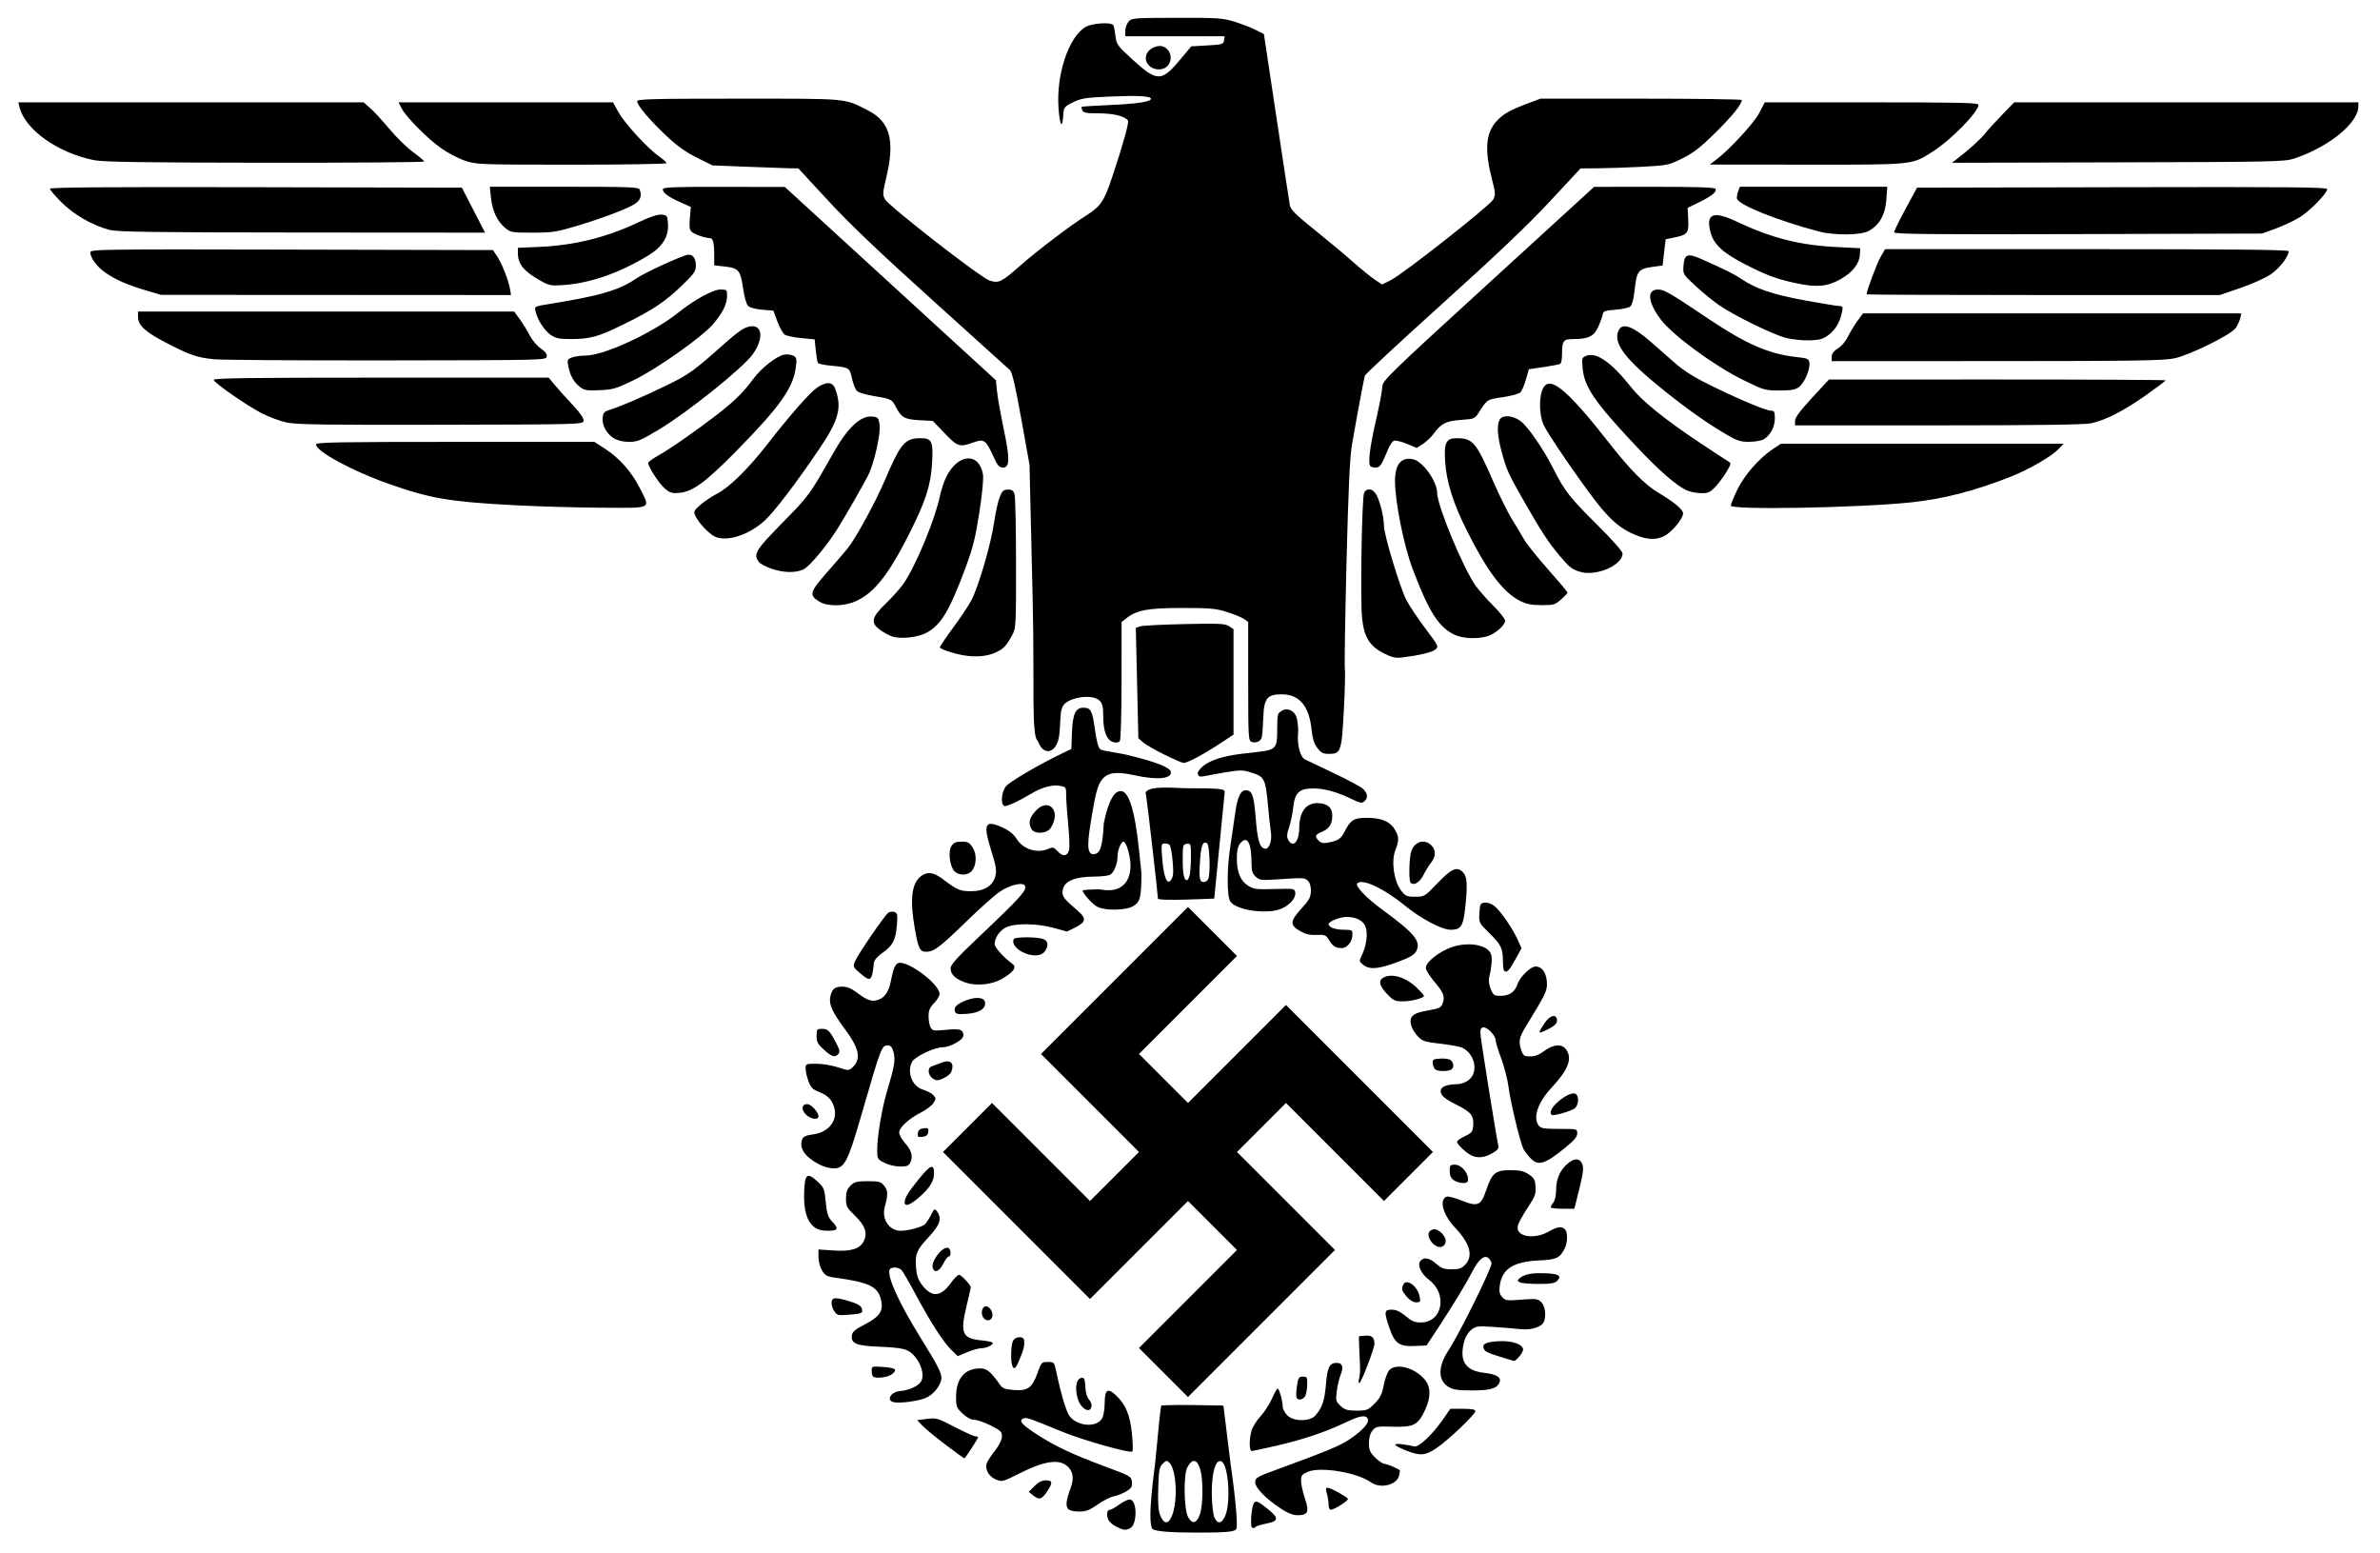
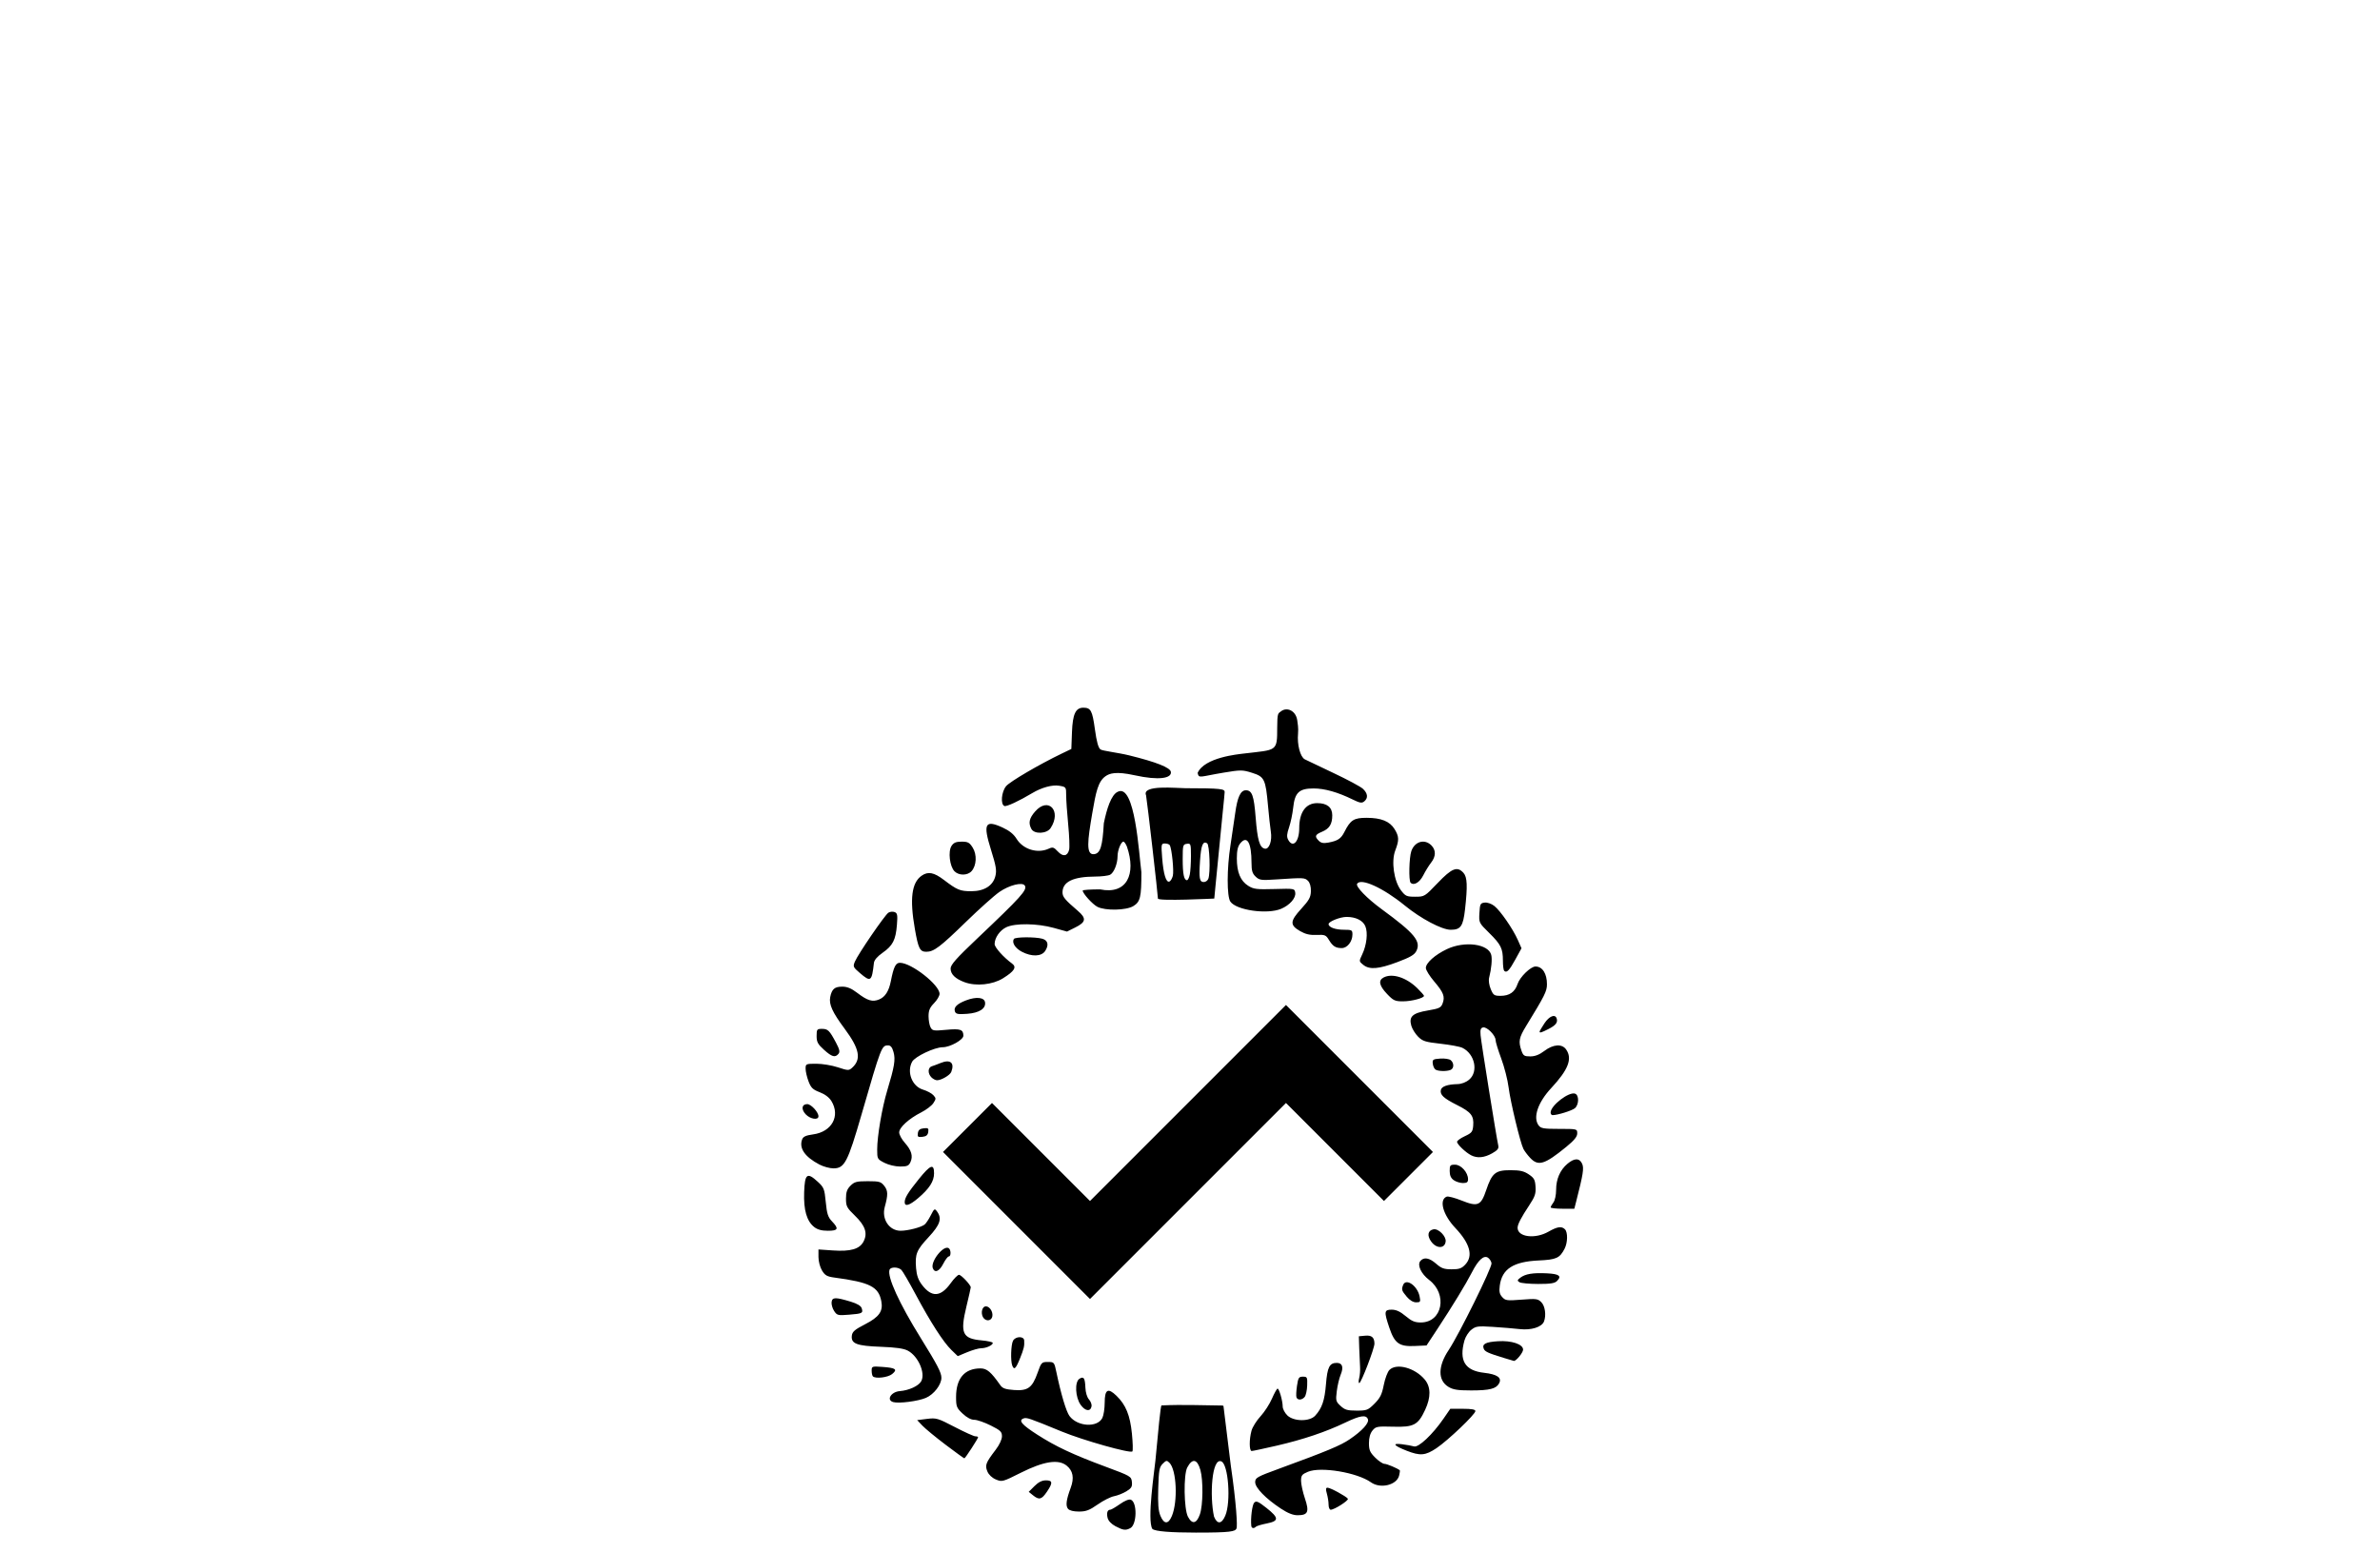
<svg xmlns="http://www.w3.org/2000/svg" width="1297" height="846" version="1.0">
-   <path d="M634.717 411.25c-4.95-2.42-10.207-5.434-11.682-6.697l-2.681-2.297-.692-30.101-.691-30.101 2.373-.78c1.305-.43 12.172-.99 24.148-1.248 18.92-.405 22.1-.254 24.25 1.155l2.475 1.621v57.471l-7.912 5.18c-8.895 5.824-17.38 10.33-19.305 10.25-.706-.028-5.333-2.032-10.283-4.453zm83.166-3.744c-1.737-2.319-2.632-5.166-3.123-9.936-1.32-12.816-6.603-19.17-16.016-19.261-8.184-.08-9.928 2.071-10.309 12.718-.162 4.526-.498 9.192-.748 10.369-.521 2.464-2.922 3.669-5.61 2.815-1.763-.559-1.86-2.286-1.86-32.966V338.87l-2.25-1.592c-1.238-.875-5.4-2.588-9.25-3.806-6.117-1.936-9.208-2.215-24.5-2.215-18.633 0-24.71 1.125-30.443 5.634l-2.557 2.01-.015 31.678c-.008 17.422-.41 32.3-.893 33.062-.589.93-1.757 1.165-3.55.715-3.599-.903-5.542-5.836-5.542-14.068 0-5.199-.408-6.94-2-8.532-2.897-2.897-11.289-2.739-17.08.323-5.099 2.697-3.814 7.295-4.783 17.574-1.053 11.17-8.893 12.738-11.75 4.005-3.705-2.155-1.747-30.38-2.84-76.902l-1.725-73.5-4.484-25c-3.162-17.628-4.979-25.47-6.161-26.596-.922-.877-19.902-18.016-42.177-38.086-29.001-26.13-45.134-41.506-56.82-54.154l-16.32-17.664-4.68-.072c-2.574-.04-13.101-.409-23.394-.82l-18.715-.746-8.469-4.196c-6.07-3.008-10.801-6.388-16.702-11.931-9.016-8.472-15.9-16.621-15.9-18.825 0-1.196 8.369-1.41 55.25-1.41 60.889.001 57.323-.324 70.6 6.435 11.935 6.076 14.745 16.352 9.952 36.388-2.015 8.42-2.087 9.578-.75 11.962 2.206 3.928 52.47 42.992 57.108 44.381 5.047 1.512 6.32.865 17.34-8.819 8.78-7.715 26.906-21.456 35.075-26.59 8.201-5.155 9.944-7.803 14.802-22.498 5.523-16.707 8.73-28.277 8.113-29.275-1.46-2.363-7.881-3.984-15.784-3.984-6.955 0-8.606-.297-9.123-1.643-.346-.904-.502-1.772-.345-1.928.157-.157 7.03-.586 15.274-.952 14.93-.664 22.488-1.803 22.488-3.388 0-1.504-7.262-1.901-22.5-1.23-13.2.582-15.6.96-20 3.151-4.848 2.414-5.01 2.634-5.305 7.24-.489 7.623-1.854 5.486-2.554-4-1.342-18.167 5.412-38.654 14.588-44.248 3.51-2.14 14.126-2.854 15.256-1.026.332.537.864 3.178 1.183 5.868.549 4.633 1.05 5.322 9.47 13.009 13.13 11.986 15.628 12 25.563.135l6.27-7.488 8.764-.5c8.151-.465 8.787-.658 9.085-2.75l.32-2.25h-54.14v-2.89c0-1.588.787-3.837 1.75-4.996 1.69-2.034 2.59-2.109 26.25-2.163 22.398-.05 25.1.13 31.5 2.11 3.85 1.192 9.038 3.198 11.529 4.458l4.529 2.29 6.826 45.346c3.754 24.94 7.066 46.615 7.36 48.168.405 2.138 3.592 5.272 13.146 12.928 6.935 5.558 16.354 13.415 20.93 17.46 4.575 4.044 10.086 8.522 12.245 9.95l3.925 2.598 4.755-2.394c6.856-3.452 54.09-40.645 55.788-43.928 1.27-2.458 1.205-3.634-.594-10.6-4.206-16.285-3.57-25.271 2.258-31.91 3.443-3.92 7.31-6.13 17.334-9.903l6.707-2.524h54.881c30.185 0 54.88.337 54.877.75-.011 2.277-5.378 8.91-14.469 17.88-8.071 7.966-11.907 10.943-17.946 13.927-7.425 3.67-8.153 3.822-21.88 4.556-7.81.417-18.558.788-23.883.823l-9.683.064-16.817 18.067c-11.868 12.75-29.105 29.143-58.563 55.697-22.96 20.697-41.948 38.33-42.195 39.183-.556 1.916-4.911 25.29-7.042 37.789-1.144 6.71-1.95 24.212-2.947 64-.755 30.12-1.156 56.13-.89 57.799.265 1.669.006 11.972-.577 22.897-1.198 22.445-1.589 23.568-8.208 23.568-3.114 0-4.23-.582-6.23-3.25zm36.334-51.491c-7.867-3.946-10.894-8.867-11.96-19.44-1.026-10.17-.107-65.684 1.126-68.069 1.647-3.186 5.355-2.15 7.168 2 1.999 4.578 3.609 11.638 3.642 15.97.037 4.987 8.849 34.09 12.285 40.581 1.69 3.19 6.362 10.166 10.384 15.5 7.062 9.367 7.247 9.754 5.4 11.306-1.844 1.549-8.624 3.184-18.045 4.353-3.636.45-5.556.028-10-2.201zm-229 1.051c-5.522-.922-13-3.424-13-4.349 0-.54 3.122-5.21 6.937-10.376 3.816-5.166 8.281-11.799 9.923-14.74 3.897-6.975 10.907-30.755 12.668-42.97.763-5.293 2.13-11.48 3.038-13.75 1.398-3.493 2.091-4.125 4.524-4.125 2.285 0 3.024.561 3.618 2.75.41 1.512.757 18.5.77 37.75.022 34.349-.02 35.074-2.205 39-3.382 6.072-4.586 7.288-9.368 9.458-4.172 1.892-10.593 2.406-16.905 1.352zm-39.5-10.456c-1.65-.61-4.463-2.2-6.25-3.533-5.178-3.86-4.507-6.755 3.312-14.306 3.61-3.484 7.937-8.333 9.617-10.775 6.69-9.725 17.202-35.044 19.818-47.74.68-3.3 2.287-8.079 3.57-10.62 6.4-12.667 17.837-13.288 19.9-1.08.377 2.234-.428 10.581-2 20.72-2.169 14.004-3.512 19.346-7.666 30.48-8.453 22.656-12.934 30.235-20.497 34.668-5.006 2.934-14.847 4.02-19.804 2.186zm307-.757c-8.64-4.015-14-12.408-22.866-35.803-4.848-12.793-9.634-36.667-9.634-48.06 0-9.034 3.47-13.168 9.871-11.762 5.339 1.172 13.048 11.995 13.107 18.401.064 6.874 13.912 40.338 20.805 50.276 1.66 2.393 5.988 7.32 9.617 10.95 3.63 3.63 6.6 7.386 6.6 8.349 0 2.523-5.546 7.332-9.829 8.521-5.628 1.563-13.24 1.188-17.671-.872zm-346.16-18.032c-5.823-3.55-5.413-5.079 4.333-16.2 4.855-5.54 9.803-11.288 10.996-12.773 4.447-5.535 15.096-24.992 20.153-36.82 8.813-20.615 11.062-23.272 19.69-23.272 6.125 0 6.913 1.776 6.187 13.937-.708 11.862-3.635 20.792-12.634 38.55-11.075 21.852-18.776 31.607-28.548 36.157-6.484 3.02-15.604 3.21-20.178.421zm381.58-.544c-9.158-4.772-17.783-16.235-28.84-38.33-7.315-14.622-10.956-26.132-11.735-37.108-.747-10.526.457-13.083 6.16-13.083 8.892 0 10.653 2.069 20.011 23.5 3.362 7.7 7.926 16.925 10.142 20.5 2.216 3.575 5.179 8.525 6.584 11 1.405 2.475 7.326 9.883 13.157 16.461 5.83 6.579 10.601 12.27 10.601 12.647 0 .376-1.59 2.081-3.535 3.788-3.27 2.872-4.074 3.1-10.75 3.057-5.595-.036-8.243-.582-11.795-2.432zm33.137-15.68c-4.69-1.36-6.003-2.401-11.786-9.341-5.984-7.182-10.121-13.575-19.657-30.37-8.14-14.339-8.786-15.793-11.585-26.11-2.236-8.243-2.578-14.125-.994-17.086 1.464-2.735 6.68-2.492 11.11.518 4.002 2.72 12.718 15.347 18.414 26.677 5.784 11.507 8.845 15.4 23.633 30.057 8.242 8.17 13.808 14.464 13.808 15.615 0 6.361-14.202 12.576-22.943 10.04zm-441.008-1.788c-2.998-1.035-6.035-2.681-6.75-3.658-3.096-4.235-1.8-6.375 12.956-21.398 14.397-14.657 14.885-15.325 27.552-37.757 7.883-13.961 14.858-20.569 21.15-20.037 3.26.275 3.567.59 4.162 4.28.765 4.747-2.967 21.334-6.252 27.785-2.649 5.203-11.952 21.463-16.151 28.232-6.32 10.186-15.947 21.699-19.324 23.11-4.538 1.896-10.822 1.694-17.343-.557zm-30.568-17.392c-3.336-1.514-9.002-7.516-10.782-11.422-1.046-2.295-.8-2.815 2.828-5.97 2.185-1.902 6.22-4.602 8.964-6.002 6.674-3.403 16.84-13.372 27.295-26.767 12.733-16.313 23.164-28.193 27.222-31.006 4.892-3.39 8.444-3.297 9.795.256 3.977 10.458 2.247 17.145-8.57 33.122-12.645 18.68-24.376 34.083-29.686 38.978-8.494 7.83-20.567 11.76-27.066 8.81zm501.248-1.082c-7.688-3.161-13.407-8.016-21.077-17.891-9.322-12.003-26.49-37.116-28.697-41.979-2.145-4.724-2.565-13.66-.871-18.519 3.327-9.545 12.606-2.263 37.344 29.31 10.782 13.761 18.984 22 26.072 26.185 8.566 5.06 13.5 9.197 13.5 11.321 0 2.73-5.997 10.022-9.984 12.142-4.638 2.465-9.307 2.302-16.287-.569zm-611.229-16.1c-35.127-1.898-45.12-3.612-68-11.663-19.823-6.976-39.5-17.653-39.5-21.435 0-1.163 11.99-1.381 75.845-1.381h75.845l5.905 3.82c7.762 5.021 14.51 12.668 18.871 21.385 5.826 11.645 7.475 10.817-21.216 10.657-13.613-.077-35.1-.698-47.75-1.382zm663.5.243c0-.703 1.572-4.558 3.493-8.567 3.813-7.957 11.931-17.26 19.348-22.173l4.502-2.982h154.031l-2.918 3.046c-3.714 3.876-16.13 11.053-25.614 14.807-19.748 7.816-36.697 12.206-54.342 14.078-28.326 3.004-98.5 4.28-98.5 1.79zm-580.854-9.253c-3.09-2.6-9.118-11.816-9.136-13.969-.005-.55 2.354-2.303 5.241-3.895 6.215-3.428 22.038-14.471 33.249-23.205 8.785-6.843 13.293-11.341 18.894-18.85 4.32-5.792 12.34-12.113 16.54-13.035 1.627-.358 3.909-.134 5.09.498 1.917 1.026 2.071 1.69 1.47 6.317-1.473 11.35-8.796 21.63-32.716 45.926-16.303 16.56-23.443 21.813-30.583 22.5-4.13.396-5.234.082-8.05-2.287zm557.003.998c-5.722-2.485-15.14-10.703-28.2-24.605-22.262-23.698-27.766-31.757-28.696-42.013-.505-5.566-.42-5.835 2.146-6.81 5.442-2.07 13.817 3.862 24.315 17.219 5.893 7.497 18.475 17.637 37.891 30.536 7.208 4.788 13.934 9.19 14.947 9.782 1.751 1.022 1.709 1.303-.856 5.68-1.484 2.532-4.213 6.21-6.065 8.174-2.885 3.058-3.995 3.564-7.75 3.53-2.41-.02-5.889-.693-7.732-1.493zm-378.139-18.784c-3.978-8.773-4.973-9.45-10.823-7.353-7.484 2.682-8.586 2.327-15.638-5.044l-6.423-6.714-7.313-.393c-8.113-.436-9.887-1.448-12.903-7.356-2.079-4.074-2.432-4.242-12.41-5.899-3.85-.64-7.717-1.79-8.594-2.557-.877-.767-2.142-3.842-2.81-6.833-1.36-6.073-1.33-6.054-11.335-7.032-3.707-.362-6.973-1.035-7.257-1.495-.284-.46-.8-3.542-1.145-6.85l-.629-6.012-7.33-.687c-4.032-.377-8.111-1.257-9.066-1.955-.954-.698-2.718-3.91-3.919-7.136l-2.184-5.867-6.08-.5c-3.657-.3-6.716-1.136-7.675-2.095-.902-.902-2.05-4.806-2.647-9-1.472-10.341-2.422-11.545-9.784-12.4l-6.045-.701v-5.82c0-6.484-.655-8.981-2.357-8.99-2.54-.012-8.665-2.159-10.016-3.51-1.073-1.073-1.302-2.979-.896-7.455l.545-6.013-5.888-2.65c-6.628-2.981-9.388-5.046-9.388-7.021 0-1.1 6.034-1.334 33.25-1.285l33.25.059 57.5 52.644 57.5 52.644.616 6.046c.338 3.326 1.981 12.572 3.65 20.547 3.449 16.474 3.353 21-.442 21-2.038 0-2.93-1.06-5.314-6.317zm205.657 5.65c-1.476-1.476-.49-10.004 2.833-24.474 1.925-8.385 3.533-16.846 3.572-18.802.07-3.4 2.624-5.889 57.75-56.28l57.678-52.723 32.691-.027c22.65-.019 32.899.31 33.368 1.069.996 1.61-1.601 3.779-8.728 7.287l-6.331 3.117.296 6.556c.334 7.369-.328 8.146-8.296 9.732l-4 .796-.84 7.16-.839 7.16-4.66.632c-8.88 1.204-9.425 1.925-10.745 14.197-.393 3.65-1.302 6.758-2.193 7.5-.838.697-4.489 1.492-8.114 1.767-5.62.426-6.634.794-6.89 2.5-.166 1.1-1.26 4.138-2.43 6.75-2.381 5.308-5.325 6.734-13.922 6.744-5.207.006-5.828.93-5.853 8.697-.008 2.305-.444 4.456-.969 4.78-.525.325-4.59 1.12-9.032 1.768l-8.078 1.178-1.573 5.541c-.866 3.048-2.212 6.212-2.993 7.031-.791.83-5.054 2.009-9.636 2.663-8.602 1.23-8.423 1.115-13.06 8.348-2.167 3.382-2.494 3.518-9.735 4.035-8.159.583-10.813 1.943-15.023 7.693-1.328 1.815-3.922 4.258-5.764 5.429l-3.35 2.129-5.414-2.245c-2.979-1.234-6.104-1.98-6.946-1.657-.842.323-2.229 2.282-3.081 4.352-3.66 8.888-4.573 10.264-6.807 10.264-1.22 0-2.52-.3-2.886-.667zm-412.368-15.293c-3.947-2.406-6.517-7.151-6.108-11.277.245-2.464.931-3.3 3.309-4.027 6.042-1.848 18.316-7.1 31-13.262 12.92-6.278 14.88-7.69 32.732-23.58 3.702-3.297 7.977-6.643 9.5-7.438 9.632-5.024 12.754 3.35 5.187 13.917-5.26 7.345-35.418 31.525-50.984 40.877-9.965 5.986-11.813 6.75-16.335 6.746-3.293-.002-6.235-.695-8.301-1.956zm606.685-1.835c-10.689-6.255-21.236-13.674-34.208-24.06-21.773-17.433-28.414-26.348-24.74-33.21 2.114-3.952 7.885-1.755 17.447 6.64 3.31 2.906 9.167 8.04 13.017 11.41 5.022 4.397 10.673 7.924 20 12.484 15.938 7.793 29.696 13.531 32.443 13.531 1.754 0 2.056.626 2.05 4.25-.007 4.711-2.537 9.374-6.183 11.397-1.27.705-4.792 1.298-7.826 1.318-4.616.03-6.574-.584-12-3.76zm-784.984-6.76c-3.575-.77-9.655-3.019-13.51-4.996-8.02-4.111-25.645-16.33-26.251-18.199-.323-.994 18.337-1.25 91.057-1.25h91.463l3.563 4.25c1.96 2.337 6.305 7.171 9.658 10.741 4.008 4.268 5.997 7.18 5.808 8.5-.285 1.99-1.004 2.01-77.788 2.183-63.216.141-78.698-.085-84-1.229zm822-.932c0-1.75 2.744-5.454 9.25-12.488l9.25-10.002 91.75-.011c50.462-.006 91.75.201 91.75.461s-4.826 3.892-10.725 8.07c-12.057 8.542-22.226 13.735-30.074 15.36-3.581.741-30.576 1.097-83.25 1.097h-77.951zm-662.27-18.51c-3.293-2.591-5.304-6.217-6.252-11.271-.633-3.374-.46-3.789 1.979-4.716 1.47-.559 4.702-1.016 7.182-1.016 10.341 0 37.06-12.387 51.162-23.72 8.278-6.652 18.554-12.28 22.423-12.28 3.657 0 3.776.112 3.776 3.54 0 4.455-2.625 9.633-7.938 15.66-6.225 7.06-30.416 24.08-42.757 30.082-9.76 4.746-11.457 5.249-18.767 5.56-7.048.3-8.38.073-10.808-1.839zm633.692-3.89c-15.9-7.851-38.555-24.572-44.814-33.073-6.919-9.399-7.443-16.04-1.265-16.04 3.343 0 6.546 1.86 27.81 16.156 20 13.446 32.754 18.99 47.347 20.58 6.351.693 7.031.985 7.336 3.143.493 3.482-2.601 10.791-5.55 13.11-2.088 1.643-4.055 2.011-10.749 2.011-7.98 0-8.504-.153-20.115-5.887zm-833.07-11.135c-9.416-.995-12.791-2.15-25.672-8.783-11.67-6.011-15.68-9.661-15.68-14.272v-2.923h204.987l3.1 4.25c1.704 2.337 4.149 6.307 5.432 8.82 1.283 2.514 3.95 5.664 5.928 7 2.425 1.64 3.507 3.08 3.324 4.43-.269 1.982-1.072 2.001-87.271 2.117-47.85.064-90.217-.223-94.148-.639zm881.648-1.396c0-1.672 1.05-3.068 3.399-4.52 1.915-1.183 4.274-3.946 5.405-6.331 1.104-2.327 3.402-6.144 5.108-8.481l3.1-4.25h206.205l-.654 2.75c-.36 1.512-1.46 3.875-2.445 5.25-2.67 3.727-25.198 14.804-33.618 16.53-5.772 1.183-22.75 1.438-96.75 1.453l-89.75.017zm-24.797-10.2c-6.774-1.658-27.24-11.606-36.203-17.597-3.025-2.022-8.785-6.683-12.8-10.357-7.202-6.592-7.295-6.74-7-11.202.436-6.579 2.161-7.23 9.95-3.758 13.675 6.098 17.506 8.007 21.587 10.756 7.998 5.388 17.252 8.513 34.616 11.691 9.27 1.697 17.763 3.085 18.875 3.085 1.705 0 1.93.462 1.433 2.947-1.14 5.694-3.485 9.817-7.195 12.646-3.128 2.386-4.835 2.896-10.356 3.094-3.635.13-9.443-.457-12.907-1.304zm-673.305-1.67c-3.463-2.333-7.157-8.082-8.272-12.872-.61-2.62-.51-2.678 6.627-3.823 28.612-4.59 38.913-7.595 48.386-14.113 4.852-3.338 25.88-12.904 28.366-12.904 2.559 0 3.995 2.136 3.995 5.942 0 3.104-.945 4.455-7.633 10.908-9.163 8.842-15.955 13.354-31.867 21.168-13.717 6.737-17.982 7.923-28.602 7.958-6.29.02-8.188-.37-11-2.265zM79.717 158.277c-10.336-3.063-16.507-5.743-22.124-9.607-4.694-3.23-8.366-8.128-8.372-11.17-.004-1.663 5.684-1.74 109.706-1.5l109.71.255 2.253 3.343c2.598 3.855 6.264 13.168 7.05 17.907l.539 3.25-95.381-.053-95.381-.053zm937.5 2.106c0-1.871 5.667-17.058 7.605-20.378l2.48-4.25h109.957c80.131 0 109.958.302 109.958 1.114 0 2.893-4.892 9.256-9.619 12.512-2.899 1.997-10.3 5.342-16.56 7.486l-11.321 3.876-96.25.006c-52.938.003-96.25-.162-96.25-.366zm-722.939-7.593c-8.815-4.97-12.061-8.965-12.061-14.84v-2.904l12.25-.558c18.862-.858 36.39-5.246 53.584-13.413 6.325-3.005 10.354-4.335 12.5-4.127 3.024.293 3.18.523 3.473 5.121.441 6.905-3.05 12.474-10.752 17.153-15.585 9.467-31.373 14.994-45.907 16.07-7.202.532-7.965.386-13.087-2.502zm684.052 1.42c-10.283-2.23-15.943-4.347-27.403-10.247-12.022-6.188-16.973-10.758-18.73-17.286-2.748-10.202 1.322-11.994 13.85-6.097 19.442 9.152 34.39 12.983 54.67 14.014l13 .661-.143 3.209c-.234 5.246-3.905 9.94-10.781 13.786-7.135 3.99-12.959 4.456-24.463 1.96zm12.887-28.089c-22.127-5.843-43.25-14.247-44.59-17.741-.27-.704-.034-2.482.524-3.952l1.016-2.672h80.32l-.508 7.089c-.587 8.215-3.846 13.92-9.745 17.058-4.323 2.299-18.699 2.415-27.016.219zm41.007.426c0-.71 2.817-6.466 6.25-12.791l6.243-11.5 111.75-.254c91.362-.208 111.75-.017 111.75 1.05 0 2.346-9.64 12.128-15.298 15.525-3.043 1.826-8.833 4.526-12.867 6l-7.335 2.679-100.25.29c-81.368.236-100.249.048-100.243-1zm-972.725-1.328c-9.256-2.493-19.275-8.27-25.994-14.99-3.458-3.458-6.288-6.781-6.288-7.385 0-.79 31.318-1.026 112.25-.842l112.25.254 6.309 12.25 6.309 12.25-99.81-.066c-82.439-.054-100.716-.31-105.026-1.471zm215.75-1.089c-4.3-3.62-6.945-9.245-7.689-16.362l-.628-6.012h40.536c36.04 0 40.602.175 41.142 1.582 1.178 3.07.579 5.295-1.964 7.295-3.237 2.546-17.397 7.99-32.737 12.585-10.64 3.188-12.981 3.538-23.673 3.538-11.35 0-12.001-.114-14.986-2.626zm-22.055-36.65c-3.588-1.223-9.438-4.311-13-6.863-7.547-5.404-18.935-16.932-21.35-21.611l-1.678-3.25h116.86l3.132 5.549c3.5 6.2 15.95 19.717 22.067 23.957 2.196 1.521 3.992 3.155 3.992 3.63 0 .475-23.288.852-51.75.838-50.833-.025-51.866-.065-58.273-2.25zm682.023-.45c7.338-5.521 20.574-19.892 23.506-25.522l2.994-5.747 58.25-.003c48.235-.002 58.25.23 58.25 1.348 0 3.828-14.838 19.012-24.814 25.394-11.627 7.437-9.945 7.261-68.911 7.209l-52.775-.047zm-884 .233c-19.68-3.951-37.556-16.63-40.54-28.757L10 55.756h188.147l3.673 3.225c2.02 1.773 6.736 6.892 10.48 11.375 3.745 4.483 9.52 10.12 12.834 12.526 3.314 2.406 6.038 4.711 6.054 5.124.016.412-39.009.708-86.721.656-67.051-.073-88.226-.39-93.25-1.399zm1015.398-.794c6.443-4.92 12.498-10.402 15.147-13.713 1.54-1.925 5.747-6.538 9.35-10.25l6.551-6.75h187.554v2.099c0 9.165-16.019 22.23-35 28.546-5.146 1.713-11.321 1.845-96 2.056l-90.5.225zM626.217 35.756c-3.774-3.774-1.316-9.451 4.586-10.59 5.42-1.045 9.17 5.262 6.001 10.097-2.086 3.184-7.638 3.442-10.587.493z" />
  <path d="M627.99 833.04c-2.97-4.71 1.16-31.959 1.662-37.226 1.53-16.1 2.798-30.038 3.327-30.062 11.666-.54 22.076-.046 33.124.055.205.002.466.07.639.27l3.985 32.372c3.058 20.88 3.686 33.267 3.117 34.387-.807 1.587-2.953 2.237-22.193 2.208-13.516-.021-22.07-.627-23.66-2.003zm10.63-7.028c3.34-7.993 2.564-25.124-1.313-29.001-1.435-1.435-1.765-1.388-3.68.524-1.842 1.84-2.144 3.505-2.435 13.412-.25 8.5.049 12.22 1.2 14.975 1.946 4.658 4.305 4.692 6.228.09zm15.286-.94c1.694-4.889 1.842-18.51.262-24.134-1.7-6.044-4.413-6.556-7.167-1.352-2.09 3.945-1.818 22.639.388 26.812 2.285 4.323 4.732 3.825 6.517-1.326zm13.82.764c3.186-7.472 1.682-28.122-2.156-29.594-5.223-2.188-6.421 18.946-3.976 30.094 1.765 4.32 4.16 4.124 6.132-.5zm-59.834 5.742c-2.23-1.178-3.883-2.917-4.28-4.502-.68-2.702-.104-4.49 1.442-4.49.502 0 2.857-1.372 5.235-3.048 2.643-1.862 4.963-2.802 5.969-2.416 3.548 1.361 3.345 13.548-.258 15.477-2.552 1.365-3.917 1.194-8.108-1.021zm74.003-.242c-.431-4.18.496-11.454 1.608-12.608 1.094-1.136 2.182-.666 6.665 2.877 6.88 5.44 6.916 7.13.175 8.46-2.85.561-5.512 1.358-5.916 1.77-1.123 1.145-2.388.896-2.532-.5zm16.116-9.378c-8.306-5.492-13.987-11.332-13.987-14.38 0-2.413.907-2.922 13.25-7.435 25.738-9.41 33.303-12.56 38.25-15.93 6.903-4.702 10.712-8.91 9.924-10.965-.964-2.512-4.226-2.024-12.287 1.84-10.64 5.098-22.915 9.234-37.297 12.565-6.964 1.613-13.151 2.933-13.75 2.933-1.36 0-1.407-6.317-.083-11.086.548-1.971 2.752-5.487 4.899-7.812 2.146-2.325 4.958-6.666 6.248-9.648 1.29-2.98 2.663-5.428 3.05-5.437.872-.021 2.783 6.674 2.79 9.778.004 1.263 1.11 3.4 2.46 4.75 3.432 3.431 12.197 3.548 15.255.205 3.707-4.055 5.147-8.262 5.868-17.144.756-9.317 1.917-11.606 5.888-11.606 3.073 0 3.835 2.346 2.106 6.484-.775 1.855-1.72 5.856-2.098 8.891-.645 5.16-.51 5.685 2.065 8.072 2.314 2.144 3.71 2.553 8.726 2.553 5.579 0 6.22-.25 9.762-3.791 3.074-3.074 4.028-4.997 5.045-10.162.69-3.504 2.08-7.198 3.09-8.21 3.875-3.873 13.853-1.175 19.213 5.196 3.377 4.012 3.459 9.637.242 16.546-3.85 8.267-6.17 9.495-17.347 9.183-8.86-.246-9.545-.12-11.35 2.098-1.256 1.547-1.92 3.91-1.92 6.85 0 3.773.544 5.033 3.4 7.89 1.87 1.87 4.144 3.4 5.05 3.4 1.328 0 7.06 2.41 8.35 3.509.164.14-.001 1.448-.367 2.908-1.3 5.178-10.2 7.308-15.318 3.664-7.543-5.372-27.352-8.688-34.364-5.753-3.277 1.372-3.75 1.993-3.75 4.926 0 1.847.946 6.157 2.1 9.578 2.486 7.358 1.699 9.168-3.986 9.168-2.51 0-5.344-1.127-9.127-3.628zm-115.98.137c-1.387-1.672-.976-4.921 1.445-11.409 2.025-5.426 1.288-9.368-2.278-12.195-4.483-3.553-12.45-2.292-24.858 3.936-9.92 4.979-10.274 5.074-13.61 3.68-2.102-.878-3.9-2.573-4.65-4.386-1.403-3.389-.898-4.704 4.547-11.837 2.024-2.653 3.397-5.601 3.397-7.297 0-2.486-.778-3.234-6.16-5.923-3.387-1.693-7.405-3.078-8.928-3.078-1.77 0-4.057-1.215-6.34-3.368-3.288-3.101-3.572-3.823-3.572-9.1 0-10.093 4.657-15.532 13.298-15.532 3.486 0 5.705 1.874 10.777 9.102 1.255 1.788 2.784 2.332 7.512 2.674 7.534.545 9.932-1.206 12.824-9.363 2.018-5.69 2.23-5.913 5.593-5.913 3.432 0 3.518.102 4.648 5.5 2.532 12.083 5.358 21.536 7.162 23.953 4.34 5.811 15.176 6.445 17.897 1.047.693-1.375 1.266-5.102 1.275-8.282.018-7.301 1.756-8.33 6.427-3.803 5.102 4.945 7.403 10.584 8.414 20.617.497 4.932.61 9.298.254 9.702-1.08 1.222-26.84-6.035-38.58-10.868-17.75-7.307-19.055-7.751-20.802-7.08-2.848 1.092-.85 3.425 7.559 8.818 10.108 6.484 19.415 10.849 37.242 17.466 13.607 5.051 14.009 5.284 14.312 8.29.26 2.587-.232 3.425-3 5.114-1.821 1.111-4.845 2.31-6.718 2.663-1.874.354-5.886 2.38-8.916 4.503-4.502 3.154-6.371 3.86-10.221 3.86-2.955 0-5.173-.556-5.95-1.491zm141.993-2.266c0-1.516-.418-4.216-.93-6-.71-2.475-.621-3.243.374-3.243 1.533 0 10.294 4.767 11.07 6.024.564.91-7.363 5.976-9.352 5.976-.64 0-1.162-1.24-1.162-2.757zm-161.092-5.117-2.314-1.874 3.126-3.126c2.147-2.147 4.09-3.126 6.203-3.126 3.77 0 3.886 1.345.54 6.268-2.86 4.21-4.234 4.547-7.555 1.858zm-47.615-27.528c-5.386-4.07-11.078-8.757-12.648-10.415l-2.856-3.013 5.356-.665c5.07-.63 5.873-.395 15.114 4.415 5.368 2.794 10.43 5.08 11.25 5.08.82 0 1.49.216 1.49.48 0 .742-7.004 11.52-7.487 11.52-.234 0-4.833-3.33-10.22-7.402zm251.207 3.233c-7.077-2.78-8.095-4.21-2.5-3.517 2.475.307 5.42.84 6.545 1.185 2.442.749 10.116-6.457 16.046-15.067l3.742-5.432h6.834c4.789 0 6.833.373 6.833 1.246 0 1.769-14.852 15.927-21.172 20.184-6.055 4.078-8.893 4.321-16.328 1.401zm-177.613-24.99c-2.931-4.117-3.335-12.48-.685-14.18 2.342-1.5 3.047-.466 3.266 4.793.11 2.674.903 5.298 1.948 6.452.968 1.07 1.602 2.76 1.41 3.758-.588 3.053-3.462 2.655-5.94-.823zm-102.137-1.496c-3.906-1.098-1.208-5.595 3.583-5.972 5.016-.395 10.316-2.849 11.687-5.41 2.387-4.46-1.695-13.692-7.366-16.665-2.216-1.161-6.575-1.779-14.654-2.075-13.16-.484-16.312-1.687-15.81-6.036.255-2.204 1.56-3.33 7.269-6.266 7.6-3.91 9.813-7.027 8.815-12.421-1.484-8.016-6.171-10.398-25.58-12.996-3.998-.536-5.135-1.18-6.747-3.824-1.095-1.795-1.94-4.99-1.943-7.336l-.004-4.155 7.836.537c9.763.67 14.604-.742 16.745-4.883 2.32-4.487.952-8.57-4.714-14.063-4.426-4.291-4.867-5.133-4.867-9.295 0-3.525.564-5.14 2.455-7.03 2.136-2.137 3.357-2.455 9.427-2.455 6.306 0 7.167.247 9.004 2.582 2.024 2.572 2.073 4.821.253 11.418-1.83 6.629 2.4 13 8.63 13 3.934 0 11.049-1.83 13.054-3.359.728-.554 2.244-2.813 3.37-5.02 1.924-3.77 2.13-3.899 3.427-2.126 2.81 3.844 1.708 7.202-4.585 13.967-6.64 7.138-7.475 9.217-6.83 17.012.323 3.874 1.224 6.4 3.22 9.016 5.3 6.95 10.187 6.661 15.635-.924 1.803-2.511 3.838-4.566 4.52-4.566 1.228 0 6.422 5.525 6.418 6.826 0 .37-1.064 5.061-2.361 10.424-3.536 14.614-2.23 17.523 8.29 18.477 3.34.303 6.073.922 6.073 1.376 0 1.256-3.568 2.897-6.3 2.897-1.34 0-4.764.968-7.612 2.152l-5.18 2.152-3.461-3.356c-4.388-4.253-11.393-15.139-19.533-30.354-3.503-6.549-6.974-12.511-7.713-13.25-1.692-1.693-5.892-1.754-6.47-.094-1.337 3.832 5.236 18.23 16.91 37.043 9.189 14.806 11.359 18.971 11.359 21.799 0 3.766-4.063 9.05-8.41 10.937-4.203 1.823-14.727 3.19-17.84 2.316zm219.739-2.595c-.247-.688-.115-3.5.293-6.25.663-4.461 1.01-5 3.23-5 2.328 0 2.478.309 2.322 4.796-.09 2.638-.708 5.45-1.372 6.25-1.48 1.784-3.867 1.892-4.473.204zm82.788-5.723c-5.785-3.527-5.722-11.229.163-20.027 5.6-8.375 23.702-45.018 23.36-47.292-.164-1.102-1.06-2.481-1.991-3.064-2.286-1.433-5.27 1.31-8.684 7.985-3.2 6.253-10.568 18.346-18.686 30.67l-6.062 9.2-6.5.292c-8.391.376-10.9-1.441-13.785-9.986-2.957-8.757-2.817-9.805 1.314-9.805 2.427 0 4.608 1.005 7.594 3.5 3.338 2.788 5.034 3.493 8.345 3.468 11.7-.09 14.64-15.404 4.45-23.176-4.374-3.336-6.6-8.117-4.794-10.293 1.917-2.31 4.9-1.793 8.652 1.5 2.825 2.48 4.286 3 8.43 3 4.136 0 5.442-.462 7.465-2.645 4.36-4.706 2.505-11.434-5.486-19.883-6.766-7.154-9.027-15.396-4.68-17.064.784-.301 4.443.66 8.13 2.134 8.806 3.523 10.513 2.802 13.367-5.647 3.156-9.347 5.024-10.894 13.148-10.894 5.295 0 7.38.472 10.075 2.283 2.905 1.952 3.44 2.931 3.68 6.75.236 3.725-.32 5.376-3.34 9.941-4.554 6.883-6.442 10.517-6.442 12.405 0 5.075 9.57 6.272 16.852 2.109 4.818-2.754 7.147-3.09 8.948-1.288 1.622 1.622 1.517 7.287-.197 10.602-2.643 5.11-4.49 5.946-14.103 6.383-13.824.628-19.991 4.604-21.208 13.674-.434 3.242-.136 4.656 1.324 6.271 1.736 1.922 2.566 2.033 10.565 1.408 7.946-.62 8.855-.502 10.75 1.392 2.049 2.049 2.755 7.12 1.46 10.493-1.17 3.047-6.948 4.876-13.158 4.165-3.153-.361-9.783-.912-14.733-1.224-8.176-.516-9.248-.37-11.715 1.58-1.494 1.18-3.18 3.814-3.745 5.851-3.05 10.982.254 16.414 10.703 17.596 7.146.809 9.825 2.68 8.195 5.726-1.597 2.983-5.137 3.883-15.253 3.879-7.366-.003-9.823-.393-12.408-1.969zm-48.596-4.777c.396-1.513.607-4.325.469-6.25-.138-1.925-.341-6.425-.45-10l-.2-6.5 3.395-.325c3.6-.343 5.056.89 5.1 4.325.035 2.56-7.243 21.486-8.264 21.494-.423.003-.445-1.232-.05-2.744zm-265.014-.917c-.367-.367-.667-1.77-.667-3.12 0-2.38.18-2.44 5.98-2.021 7.18.52 8.29 1.356 5.16 3.894-2.29 1.856-9.058 2.662-10.473 1.247zm75.94-5.915c-.978-2.548-.697-11.38.428-13.484 1.334-2.493 5.918-2.631 6.084-.184.204 3.011-.17 4.593-2.36 10-2.226 5.495-3.14 6.303-4.152 3.668zm267.893-4.136c-8.632-2.636-10.34-3.42-10.96-5.041-.98-2.552 1.07-3.622 7.749-4.047 7.44-.474 13.71 1.62 13.71 4.58 0 1.652-3.908 6.384-5.063 6.13-.24-.053-2.686-.783-5.436-1.622zm-283.27-21.453c-1.77-1.769-1.514-5.783.415-6.523 2.028-.778 4.547 2.37 4.143 5.176-.34 2.357-2.816 3.089-4.56 1.347zm-81.7-4.143c-.926-1.414-1.537-3.61-1.357-4.879.378-2.664 2.112-2.686 10.55-.131 3.416 1.033 5.438 2.255 5.842 3.528.86 2.71.392 2.95-6.902 3.535-6.088.488-6.543.374-8.133-2.053zm312.06-7.763c-2.755-3.273-2.937-3.855-1.983-6.342 1.533-3.994 7.83.354 9.003 6.217.586 2.929.424 3.202-1.896 3.202-1.604 0-3.487-1.13-5.125-3.077zm61.415-7.9c-1.282-.81-1.211-1.159.5-2.452 2.736-2.068 6.838-2.745 14.416-2.38 6.757.325 8.274 1.47 5.552 4.193-1.242 1.242-3.621 1.612-10.294 1.6-4.773-.008-9.352-.44-10.174-.96zm-319.678-7.614c-1.387-3.616 5.779-12.698 8.63-10.937 1.32.817 1.374 4.528.064 4.528-.54 0-1.898 1.8-3.02 4-2.108 4.13-4.606 5.191-5.674 2.409zm271.536-14.603c-2.298-3.227-1.75-5.99 1.31-6.594 2.678-.529 6.967 3.765 6.633 6.637-.47 4.02-5.07 3.995-7.943-.043zm-336.15-7.817c-4.092-3.22-5.845-9.262-5.507-18.989.35-10.062 1.597-11.04 7.353-5.766 3.423 3.137 3.718 3.879 4.428 11.126.629 6.426 1.213 8.239 3.387 10.507 3.863 4.033 3.384 5.133-2.24 5.133-3.36 0-5.655-.623-7.42-2.011zm401.32-10.74c.017-.412.692-1.623 1.5-2.69.827-1.095 1.467-4.082 1.467-6.85 0-5.862 2.164-10.828 6.196-14.22 3.763-3.167 6.534-3.176 7.97-.026 1.1 2.416.583 5.694-3.282 20.787l-.96 3.75h-6.462c-3.554 0-6.447-.338-6.43-.75zm-352.033-2.815c0-2.354 1.77-5.243 7.777-12.684 6.26-7.756 8.223-8.487 8.223-3.062 0 4.37-2.552 8.344-8.71 13.562-4.697 3.979-7.29 4.756-7.29 2.184zm299.223-11.991c-1.565-1.096-2.223-2.575-2.223-5 0-3.141.257-3.443 2.932-3.443 3.274 0 7.068 4.243 7.068 7.904 0 1.625-.624 2.096-2.777 2.096-1.528 0-3.778-.7-5-1.557zm-345.738-8.546c-7.913-4.174-11.148-8.873-9.386-13.635.58-1.568 2.016-2.228 6.056-2.784 10.128-1.393 14.859-10.024 9.926-18.113-1.22-2.002-3.534-3.755-6.398-4.849-3.747-1.43-4.75-2.403-6.084-5.898-.88-2.302-1.6-5.408-1.6-6.902 0-2.645.154-2.716 5.846-2.716 3.215 0 8.495.874 11.734 1.943 5.542 1.828 6 1.843 7.77.25 5.147-4.634 4.056-10.322-4.08-21.268-6.69-9.001-8.644-13.3-7.852-17.26.873-4.362 2.383-5.665 6.562-5.665 2.696 0 4.955.932 8.127 3.354 5.67 4.328 8.328 5.123 12.015 3.596 3.24-1.343 5.254-4.507 6.33-9.95 1.54-7.793 2.629-10 4.93-10 6.263 0 21.62 12.02 21.62 16.922 0 1.105-1.35 3.39-3 5.078-2.33 2.383-3 3.97-3 7.1 0 2.217.49 4.95 1.093 6.074 1.008 1.885 1.678 1.988 8.63 1.337 7.638-.716 9.218-.17 9.26 3.203.029 2.227-7.231 6.286-11.244 6.286-4.474 0-15.178 5.082-16.702 7.93-3.027 5.655.01 13.405 5.952 15.185 2.188.655 4.72 2.011 5.626 3.013 1.53 1.69 1.53 2-.002 4.338-.907 1.385-3.875 3.646-6.595 5.024-6.734 3.413-12.02 8.22-12.02 10.933 0 1.22 1.368 3.747 3.038 5.617 3.654 4.094 4.595 7.278 3.112 10.533-.936 2.053-1.81 2.427-5.667 2.427-2.603 0-6.262-.868-8.522-2.02-3.852-1.966-3.96-2.163-3.956-7.25.006-7.329 2.64-22.755 5.502-32.23 3.918-12.967 4.539-16.755 3.413-20.83-.72-2.61-1.57-3.67-2.943-3.67-3.553 0-3.775.576-14.453 37.5-7.578 26.202-9.294 29.5-15.356 29.5-2.033 0-5.49-.946-7.682-2.103zm387.326-3.647c-1.411-1.513-3.044-3.683-3.628-4.824-1.73-3.372-7.106-25.71-8.093-33.616-.501-4.02-2.302-11.055-4-15.633-1.7-4.577-3.09-9.124-3.09-10.104 0-2.517-4.693-7.281-6.766-6.868-1.367.272-1.662 1.183-1.397 4.32.325 3.855 8.672 55.87 9.637 60.054.37 1.606-.4 2.573-3.383 4.25-4.273 2.402-8.09 2.753-11.405 1.048-3.001-1.541-7.685-6.015-7.685-7.34 0-.6 1.913-1.977 4.25-3.063 3.752-1.743 4.286-2.41 4.558-5.682.449-5.406-1.096-7.409-8.654-11.215-7.477-3.765-9.487-5.608-8.981-8.235.379-1.966 3.516-3.094 9.022-3.243 2.346-.063 4.71-.973 6.477-2.493 5.08-4.37 2.987-13.991-3.762-17.281-1.325-.646-6.664-1.646-11.863-2.222-8.295-.92-9.796-1.39-12.255-3.85-1.54-1.54-3.207-4.214-3.702-5.94-1.434-5 .63-6.917 8.966-8.323 6.189-1.044 7.194-1.518 8.063-3.802 1.422-3.74.555-6.019-4.578-12.032-2.497-2.926-4.54-6.227-4.54-7.337 0-2.739 4.983-7.193 11.494-10.274 9.678-4.578 22.633-2.87 24.152 3.185.57 2.27.074 7.597-1.15 12.35-.393 1.526-.04 4.08.868 6.25 1.387 3.32 1.898 3.67 5.362 3.67 4.846 0 7.81-2.066 9.258-6.453 1.266-3.836 7.147-9.556 9.8-9.532 3.762.034 6.215 3.857 6.215 9.685 0 3.785-1.196 6.182-11.355 22.74-3.887 6.338-4.284 8.427-2.547 13.41.966 2.772 1.544 3.15 4.822 3.15 2.582 0 4.928-.912 7.652-2.972 4.865-3.682 9.63-4.005 11.872-.806 3.526 5.035 1.223 11.002-8.122 21.046-7.268 7.812-10.05 16.008-6.89 20.29 1.25 1.693 2.692 1.942 11.25 1.942 9.759 0 9.818.014 9.818 2.456 0 1.79-1.626 3.785-6 7.36-11.803 9.644-15.258 10.686-19.69 5.934zm-333.64-13.426c.242-1.708 1.08-2.41 3.159-2.648 2.46-.282 2.786-.021 2.5 2-.242 1.708-1.08 2.41-3.16 2.648-2.46.282-2.785.02-2.5-2zm-61.123-10.273c-2.59-2.757-2.163-5.551.848-5.551 2.09 0 6.104 4.363 6.104 6.635 0 2.247-4.478 1.55-6.952-1.084zm405.952-.975c0-3.818 10.054-11.537 13.37-10.265 2.19.841 2.113 5.96-.12 7.893-1.56 1.348-9.42 3.796-12.193 3.796-.581 0-1.057-.64-1.057-1.424zm-337.428-19.148c-2.094-2.093-1.997-5.36.178-6.033.963-.298 3.1-1.098 4.75-1.778 5.348-2.205 7.806-.183 5.88 4.838-.681 1.773-5.412 4.545-7.76 4.545-.812 0-2.184-.707-3.05-1.572zm274.703-4.237c-.674-.428-1.35-1.884-1.5-3.235-.25-2.232.12-2.485 4.05-2.767 2.377-.172 4.965.221 5.75.872 1.9 1.578 1.813 4.576-.157 5.332-2.197.843-6.673.732-8.143-.202zm-333.272-10.808c-3.362-3.038-4.003-4.237-4.003-7.5 0-3.611.202-3.883 2.878-3.883 3.274 0 4.129.833 7.655 7.465 1.962 3.691 2.27 5.067 1.376 6.145-1.806 2.175-3.59 1.673-7.906-2.227zm389.997-9.905c0-.287 1.185-2.312 2.633-4.5 2.58-3.897 5.77-5.21 6.637-2.728.768 2.203-.423 3.787-4.353 5.792-4.001 2.041-4.917 2.309-4.917 1.436zm-318.597-10.872c-.876-2.281 1.038-4.227 6.03-6.134 5.564-2.125 9.968-1.664 10.36 1.083.49 3.418-3.21 5.775-9.816 6.253-4.84.35-6.065.126-6.574-1.202zm235.442-9.648c-4.24-4.459-4.86-7.345-1.91-8.923 4.676-2.503 12.333-.112 18.315 5.716 2.063 2.01 3.75 3.923 3.75 4.25 0 1.221-6.803 2.999-11.476 2.999-4.347 0-5.22-.407-8.68-4.042zm-230.16-6.354c-5.155-1.91-7.688-4.391-7.667-7.51.013-2.03 3.116-5.531 14.25-16.084 24.299-23.032 27.637-26.738 26.189-29.08-1.273-2.06-8.46-.262-13.835 3.462-2.817 1.951-10.972 9.242-18.122 16.2-14.193 13.815-17.613 16.398-21.715 16.404-3.507.005-4.382-1.744-6.26-12.516-2.856-16.374-1.74-25.115 3.692-28.92 3.517-2.463 6.708-1.858 12.19 2.314 7.2 5.478 8.774 6.126 14.88 6.126 7.057 0 11.822-3 13.136-8.268.764-3.064.357-5.507-2.365-14.197-4.48-14.303-3.297-16.623 6.24-12.256 3.72 1.703 6.093 3.617 7.693 6.206 3.545 5.735 11.36 8.135 17.453 5.358 2.235-1.018 2.83-.84 4.99 1.49 2.813 3.036 5.278 2.665 6.18-.93.328-1.307.099-7.469-.51-13.693-.606-6.224-1.104-13.39-1.104-15.925 0-4.565-.037-4.616-3.831-5.257-3.724-.629-9.59.981-14.67 4.027-7.177 4.305-13.997 7.467-15.15 7.025-2.222-.853-1.648-7.706.906-10.803 2.067-2.506 18.106-11.896 30.413-17.805l5.149-2.472.342-9.147c.369-9.887 2-13.369 6.246-13.338 4.023.03 4.846 1.566 6.233 11.63.956 6.934 1.86 10.225 3.05 11.105 1.08.796 9.659 1.769 15.614 3.23 15.055 3.696 22.334 6.682 22.739 8.95.637 3.565-6.5 4.822-19.77 1.89-10.278-2.27-13.696-.968-15.818.519-4.058 2.843-5.251 8.517-7.262 20.301-2.51 14.705-3.58 22.842 1.118 22.17 3.326-.475 4.497-4.261 5.2-16.81 1.566-7.686 4-15.622 7.64-17.197 9.403-4.656 11.489 33.733 12.834 43.822.023 13.588-.587 16.162-4.378 18.474-3.916 2.388-15.311 2.621-19.603.402-2.652-1.372-8.002-7.285-8.002-8.846 0-.36 4.256-.655 9.458-.655 14.693 3.008 19.773-8.343 14.662-23.25-.59-1.513-1.46-2.75-1.934-2.75-1.29 0-3.186 4.7-3.186 7.898 0 4.121-1.948 9.004-4.04 10.123-1.005.538-4.67.99-8.144 1.003-12.038.045-17.816 2.844-17.816 8.632 0 2.434 1.31 4.008 8.385 10.076 4.745 4.07 4.424 6.118-1.411 9.016l-4.526 2.248-7.211-1.998c-9.01-2.497-21.03-2.665-25.88-.363-3.526 1.673-6.357 5.763-6.357 9.186 0 1.785 4.867 7.216 9.5 10.6 2.666 1.948 1.316 4.138-4.953 8.038-5.647 3.512-14.67 4.44-20.863 2.145zm-57.102-5.032c-3.687-3.156-3.847-3.52-2.723-6.212 1.696-4.064 16.355-25.462 18.27-26.67.88-.555 2.395-.703 3.37-.329 1.516.582 1.698 1.59 1.263 7.007-.656 8.177-2.246 11.276-7.763 15.137-2.913 2.04-4.595 4.004-4.77 5.572-1.132 10.172-1.703 10.582-7.647 5.495zm351.105-1.218c-.378-.378-.688-2.833-.688-5.456 0-6.692-1.063-8.848-7.477-15.16-5.597-5.509-5.632-5.58-5.328-10.892.28-4.894.52-5.371 2.86-5.644 1.475-.172 3.705.607 5.276 1.843 3.308 2.602 10.132 12.485 12.827 18.578l1.974 4.463-3.37 6.142c-3.324 6.058-4.727 7.473-6.074 6.126zm-76.81-3.253c-2.324-1.881-2.33-1.931-.578-5.604 2.464-5.168 3.217-11.836 1.738-15.406-1.307-3.155-5.193-5.091-10.22-5.091-3.51 0-9.818 2.514-9.818 3.913 0 1.742 3.676 3.087 8.435 3.087 4.22 0 4.565.191 4.565 2.535 0 3.9-2.808 7.467-5.865 7.45-3.354-.02-4.866-1-7.01-4.544-1.557-2.575-2.192-2.824-6.673-2.625-3.63.161-6.02-.393-8.952-2.075-5.687-3.264-5.586-5.391.578-12.136 4.318-4.724 5.198-6.326 5.284-9.618.064-2.461-.522-4.576-1.555-5.609-1.775-1.776-2.31-1.802-16.807-.833-8.794.588-9.667.477-11.75-1.494-1.786-1.69-2.25-3.23-2.25-7.465 0-11.075-2.42-15.257-6.155-10.642-1.33 1.64-1.845 3.934-1.845 8.199 0 7.492 1.975 12.244 6.19 14.895 2.93 1.843 4.572 2.046 14.31 1.772 10.886-.307 11.004-.286 11.333 2.038.407 2.877-3.037 6.784-7.705 8.739-7.562 3.168-24.346.795-27.64-3.908-1.974-2.818-1.954-17.98.04-30.68.82-5.224 1.98-13.1 2.579-17.5 1.189-8.742 2.93-12.5 5.794-12.5 3.383 0 4.412 2.847 5.354 14.804.977 12.394 2.173 16.463 5 17.007 2.4.463 4.067-4.286 3.269-9.31-.35-2.2-1.04-8.5-1.531-14-1.305-14.57-1.944-15.896-8.674-18.014-5.236-1.646-6.158-1.653-15.4-.119-13.412 2.228-13.537 3.374-14.288.176 3.743-8.458 21.882-10.15 25.278-10.566 17.926-2.145 18.09-.858 18.09-14.088 0-8.294.554-7.698 2.05-8.89 3.153-2.508 8.086-.485 8.867 4.843.164 1.124.735 4.26.443 7.24-.583 5.937 1.17 12.695 3.64 14.038.826.448 7.788 3.77 15.472 7.38 7.684 3.612 14.997 7.53 16.25 8.707 2.656 2.495 2.92 5.015.72 6.841-1.296 1.076-2.345.908-6.25-1.002-8.261-4.043-15.348-6.046-21.393-6.046-7.876 0-10.22 2.225-11.1 10.54-.347 3.278-1.353 8.067-2.235 10.643-1.227 3.58-1.345 5.169-.5 6.75 2.558 4.777 6.037 1.144 6.037-6.302 0-8.65 3.574-13.631 9.778-13.631 5.378 0 8.222 2.29 8.222 6.622 0 4.805-1.544 7.29-5.58 8.976-3.836 1.602-4.164 2.515-1.766 4.913 1.23 1.23 2.57 1.482 5.232.982 5.119-.96 6.877-2.124 8.72-5.773 3.312-6.552 5.143-7.72 12.1-7.72 7.932 0 12.664 1.918 15.269 6.19 2.455 4.026 2.515 5.961.36 11.604-2.272 5.948-.726 16.693 3.128 21.746 2.402 3.149 3.097 3.46 7.739 3.46 5.043 0 5.18-.084 12.267-7.5 7.73-8.09 10.65-9.236 14.025-5.508 2.08 2.298 2.29 7.175.857 19.872-1.045 9.26-2.362 11.136-7.82 11.136-4.788 0-16.216-6.041-25.03-13.232-11.777-9.606-23.918-15.138-25.964-11.828-.923 1.494 5.315 7.932 13.463 13.895 17.827 13.046 21.466 17.432 18.84 22.71-1.043 2.099-3.33 3.44-10.34 6.067-10.253 3.843-15.225 4.24-18.623 1.49zm-186.056-7.133c-3.63-1.917-5.542-4.993-4.327-6.96.692-1.12 11.597-1.2 15.5-.115 3.08.857 3.683 3.423 1.565 6.656-2.015 3.075-7.376 3.252-12.738.42zm74.178-28.968c0-1.98-5.747-52.164-6.466-56.25-2.51-5.92 16.603-3.876 21.366-3.876 19.79 0 21.475.45 21.467 2.064-.007 1.486-1.592 15.478-5.01 51.312l-.644 6.75s-30.713 1.532-30.713 0zm8.117-12.343c.693-2.594-.547-14.927-1.688-16.773-.3-.486-1.487-.884-2.636-.884-1.992 0-2.061.363-1.486 7.815.674 8.752 2.116 13.544 3.895 12.95.654-.217 1.516-1.616 1.915-3.108zm19.34 1.593c1.237-3.222.71-18.528-.665-19.379-2.274-1.406-3.281 1.067-3.837 9.427-.65 9.752-.307 11.702 2.055 11.702.977 0 2.079-.788 2.448-1.75zm-10.082-2.375c.344-1.719.625-6.25.625-10.07 0-6.63-.102-6.93-2.25-6.625-2.12.301-2.25.785-2.25 8.32 0 8.096.694 11.5 2.344 11.5.498 0 1.188-1.407 1.53-3.125zm120.334 4.5c-1.117-1.116-.827-13.739.396-17.247 1.83-5.252 7.224-6.8 10.895-3.128 2.596 2.596 2.539 6.045-.158 9.473-1.186 1.509-3.1 4.607-4.25 6.885-1.973 3.907-5.143 5.757-6.883 4.017zm-248.551-6.218c-2.623-2.623-3.597-10.839-1.64-13.827 1.178-1.796 2.443-2.33 5.52-2.33 3.419 0 4.284.466 6.03 3.25 2.396 3.821 2.098 9.804-.638 12.827-2.204 2.436-6.876 2.476-9.272.08zm41.877-23.092c-1.738-3.248-1.176-5.834 2.069-9.53 7.198-8.199 14.546-.281 8.419 9.07-2.062 3.147-8.89 3.446-10.488.46z" />
  <g fill="none" stroke="#000" stroke-width="37.759">
-     <path d="m660.74 507.519-66.75 66.75 106.8 106.8-66.75 66.75" />
    <path d="m527.24 614.319 66.75 66.75 106.8-106.8 66.75 66.75" />
  </g>
</svg>